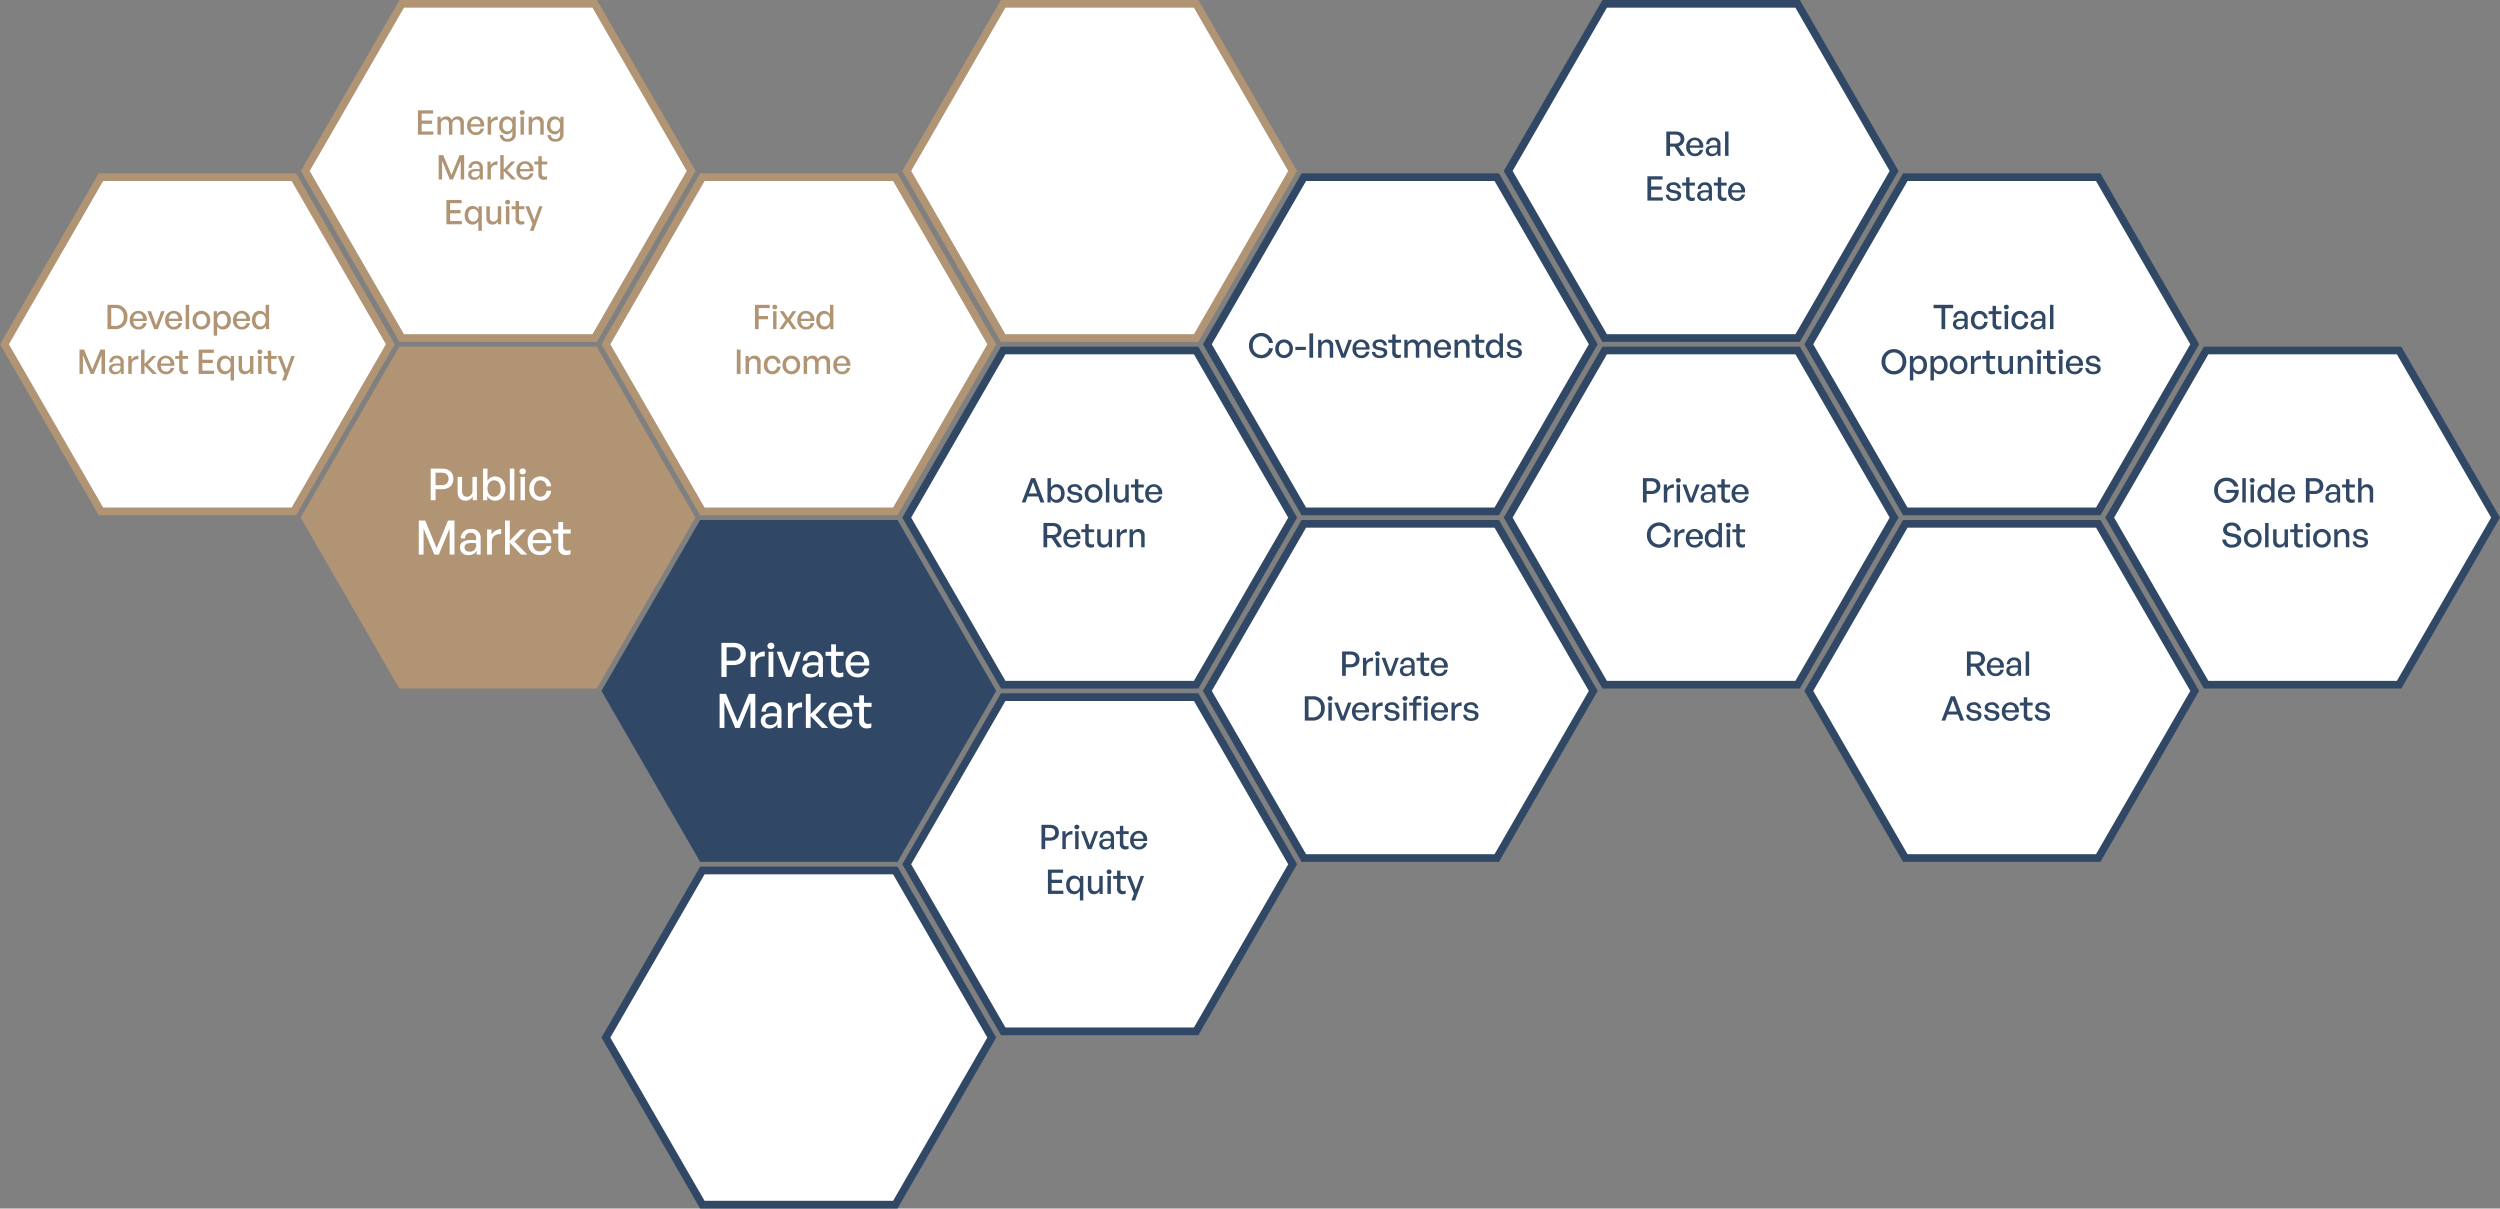
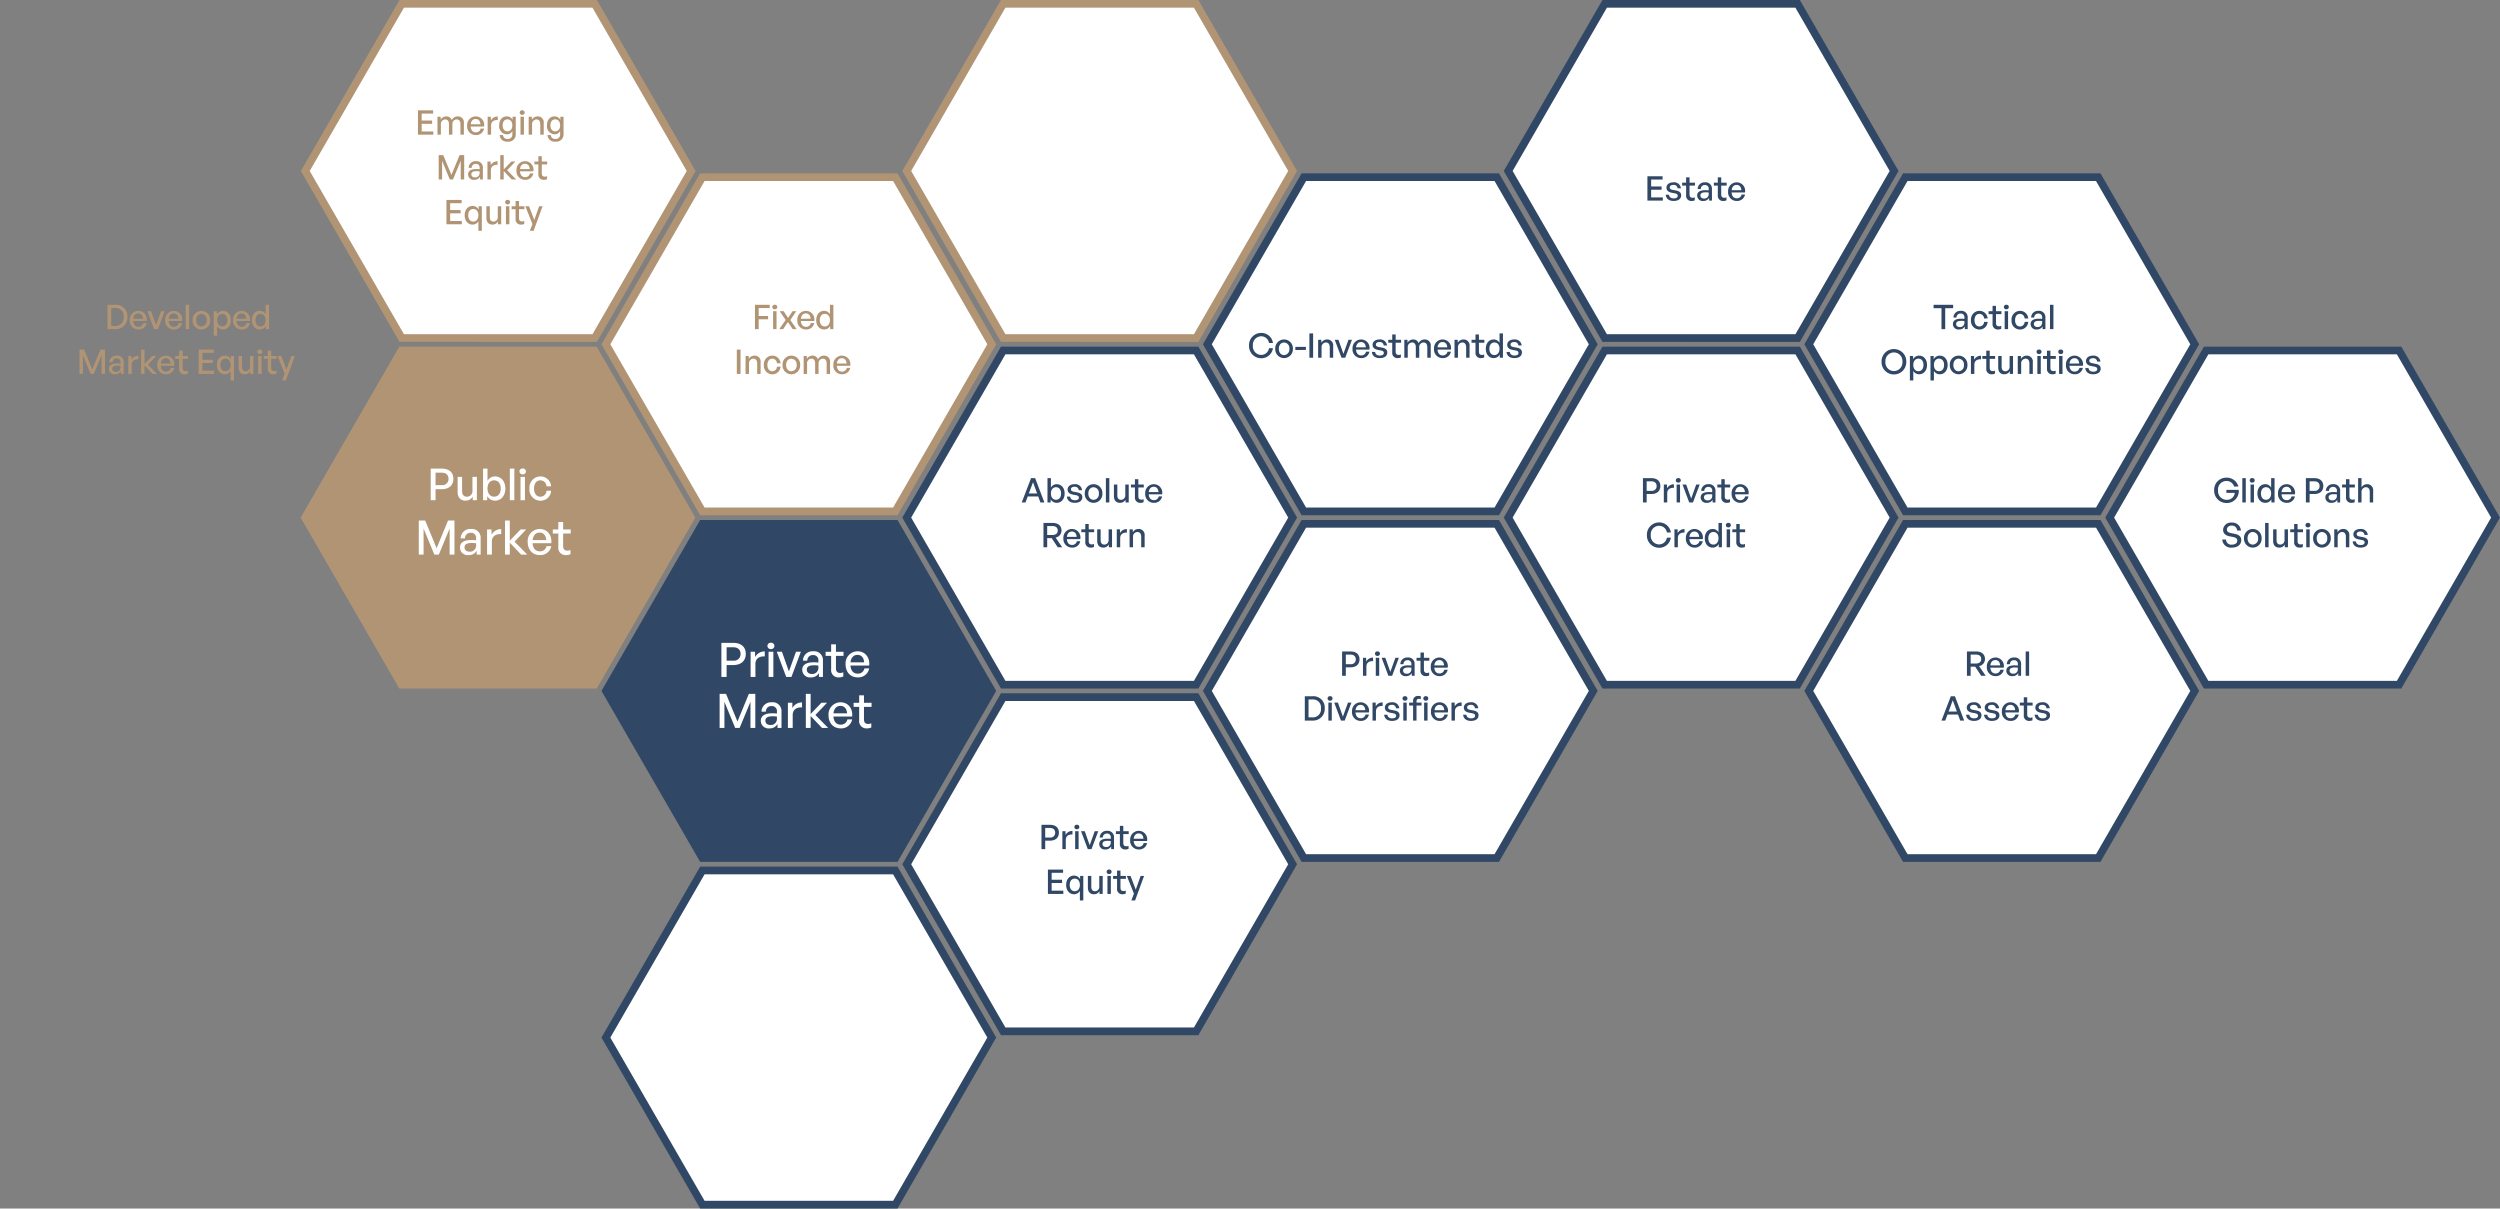
<svg xmlns="http://www.w3.org/2000/svg" width="737.621" height="356.571" viewBox="0 0 737.621 356.571">
  <rect x="0" y="0" width="737.621" height="356.571" fill="#808080" stroke="none" />
  <g id="susanka-grafy-private-01-23-23" transform="translate(-6.089 -10.035)" style="mix-blend-mode: multiply;isolation: isolate">
-     <path id="Path_13909" data-name="Path 13909" d="M35.862,165.516,7.4,116.208l28.462-49.3H92.794l28.462,49.3L92.794,165.516Z" transform="translate(0 -4.597)" fill="#fff" stroke="#b09474" stroke-miterlimit="10" stroke-width="2.27" />
    <path id="Path_13910" data-name="Path 13910" d="M132.532,221.246l-28.462-49.3,28.462-49.308h56.932l28.462,49.308-28.462,49.3Z" transform="translate(-7.973 -9.194)" fill="#b09474" stroke="#b09474" stroke-miterlimit="10" stroke-width="2.27" />
    <path id="Path_13911" data-name="Path 13911" d="M132.6,109.776l-28.462-49.3L132.6,11.17h56.932L218,60.478l-28.462,49.3Z" transform="translate(-7.979)" fill="#fff" stroke="#b09474" stroke-miterlimit="10" stroke-width="2.27" />
    <path id="Path_13912" data-name="Path 13912" d="M229.272,276.986,200.81,227.678l28.462-49.3H286.2l28.462,49.3L286.2,276.986Z" transform="translate(-15.952 -13.791)" fill="#304865" stroke="#304865" stroke-miterlimit="10" stroke-width="2.27" />
    <path id="Path_13913" data-name="Path 13913" d="M229.272,388.456,200.81,339.148l28.462-49.3H286.2l28.462,49.3L286.2,388.456Z" transform="translate(-15.952 -22.985)" fill="#fff" stroke="#304865" stroke-miterlimit="10" stroke-width="2.27" />
    <path id="Path_13914" data-name="Path 13914" d="M229.272,165.516,200.81,116.208l28.462-49.3H286.2l28.462,49.3L286.2,165.516Z" transform="translate(-15.952 -4.597)" fill="#fff" stroke="#b09474" stroke-miterlimit="10" stroke-width="2.27" />
    <path id="Path_13915" data-name="Path 13915" d="M326.012,221.246l-28.462-49.3,28.462-49.308h56.932l28.471,49.308-28.471,49.3Z" transform="translate(-23.931 -9.194)" fill="#fff" stroke="#304865" stroke-miterlimit="10" stroke-width="2.27" />
    <path id="Path_13916" data-name="Path 13916" d="M326.012,332.716l-28.462-49.3,28.462-49.308h56.932l28.471,49.308-28.471,49.3Z" transform="translate(-23.931 -18.387)" fill="#fff" stroke="#304865" stroke-miterlimit="10" stroke-width="2.27" />
    <path id="Path_13917" data-name="Path 13917" d="M326.012,109.776l-28.462-49.3L326.012,11.17h56.932l28.471,49.308-28.471,49.3Z" transform="translate(-23.931)" fill="#fff" stroke="#b09474" stroke-miterlimit="10" stroke-width="2.27" />
    <path id="Path_13918" data-name="Path 13918" d="M422.691,276.986,394.22,227.678l28.471-49.3h56.923l28.471,49.3-28.471,49.308Z" transform="translate(-31.904 -13.791)" fill="#fff" stroke="#304865" stroke-miterlimit="10" stroke-width="2.27" />
    <path id="Path_13919" data-name="Path 13919" d="M422.691,165.516,394.22,116.208l28.471-49.3h56.923l28.471,49.3-28.471,49.308Z" transform="translate(-31.904 -4.597)" fill="#fff" stroke="#304865" stroke-miterlimit="10" stroke-width="2.27" />
    <path id="Path_13920" data-name="Path 13920" d="M519.431,221.246l-28.471-49.3,28.471-49.308h56.932l28.462,49.308-28.462,49.3Z" transform="translate(-39.883 -9.194)" fill="#fff" stroke="#304865" stroke-miterlimit="10" stroke-width="2.27" />
    <path id="Path_13921" data-name="Path 13921" d="M519.431,109.776l-28.471-49.3L519.431,11.17h56.932l28.462,49.308-28.462,49.3Z" transform="translate(-39.883)" fill="#fff" stroke="#304865" stroke-miterlimit="10" stroke-width="2.27" />
    <path id="Path_13922" data-name="Path 13922" d="M616.1,276.986,587.63,227.678l28.471-49.3h56.932l28.461,49.3-28.461,49.308Z" transform="translate(-47.856 -13.791)" fill="#fff" stroke="#304865" stroke-miterlimit="10" stroke-width="2.27" />
    <path id="Path_13923" data-name="Path 13923" d="M616.1,165.516,587.63,116.208,616.1,66.91h56.932l28.461,49.3-28.461,49.308Z" transform="translate(-47.856 -4.597)" fill="#fff" stroke="#304865" stroke-miterlimit="10" stroke-width="2.27" />
    <path id="Path_13924" data-name="Path 13924" d="M712.842,221.246l-28.462-49.3,28.462-49.308h56.932l28.461,49.308-28.461,49.3Z" transform="translate(-55.835 -9.194)" fill="#fff" stroke="#304865" stroke-miterlimit="10" stroke-width="2.27" />
    <g id="Group" transform="translate(128.559 144.624)">
      <path id="Path_14275" data-name="Path 14275" d="M4.251-3.25C6.344-3.25,7.7-4.355,7.7-6.318S6.344-9.334,4.251-9.334H1.014V0h1.43V-3.25ZM4.238-8.125c1.261,0,2.028.663,2.028,1.82A1.789,1.789,0,0,1,4.238-4.459H2.444V-8.125Zm9.087,5.291a1.663,1.663,0,0,1-1.6,1.807c-.858,0-1.456-.494-1.456-1.69V-6.89H8.957v4.433C8.957-.689,9.919.13,11.31.13a2.349,2.349,0,0,0,2.106-1.222V0h1.222V-6.89H13.325Zm9.711-.611c0-2.093-1.209-3.575-3.055-3.575a2.477,2.477,0,0,0-2.21,1.313V-9.334H16.458V0H17.68V-1.235A2.585,2.585,0,0,0,19.981.13C21.84.13,23.036-1.378,23.036-3.445Zm-1.365,0c0,1.534-.819,2.4-1.95,2.4s-1.95-.91-1.95-2.431c0-1.547.858-2.392,1.95-2.392C20.852-5.863,21.671-5.005,21.671-3.445ZM25.688,0V-9.334H24.362V0Zm3.419-8.489a.876.876,0,0,0-.949-.871.887.887,0,0,0-.962.871.9.9,0,0,0,.962.871A.884.884,0,0,0,29.107-8.489ZM28.821,0V-6.89H27.508V0Zm4.537.143A3.1,3.1,0,0,0,36.543-2.8H35.178a1.806,1.806,0,0,1-1.807,1.768c-1.131,0-1.872-.949-1.872-2.418s.741-2.418,1.872-2.418a1.8,1.8,0,0,1,1.794,1.768h1.378A3.134,3.134,0,0,0,33.358-7.02a3.291,3.291,0,0,0-3.211,3.575A3.273,3.273,0,0,0,33.358.143Z" transform="translate(3.597 13)" fill="#fff" />
      <path id="Path_14274" data-name="Path 14274" d="M5.684,0H7l3.192-7.7V0H11.62V-10.052h-1.9L6.356-1.89,2.982-10.052H1.092V0H2.506V-7.686ZM18.172,0h1.176V-4.76a2.6,2.6,0,0,0-2.9-2.8,2.8,2.8,0,0,0-3,2.772h1.288A1.58,1.58,0,0,1,16.45-6.44,1.469,1.469,0,0,1,18-4.774v.546a10.682,10.682,0,0,0-1.386-.084c-2.212,0-3.374.756-3.374,2.212A2.262,2.262,0,0,0,15.792.14a2.567,2.567,0,0,0,2.38-1.288ZM14.588-2.142c0-.868.7-1.288,2.114-1.288a9.659,9.659,0,0,1,1.3.084v.6A1.779,1.779,0,0,1,16.072-.868C15.162-.868,14.588-1.372,14.588-2.142Zm8.064-1.652c0-1.638,1.162-2.338,2.758-2.254v-1.47a3.18,3.18,0,0,0-2.856,1.666V-7.42H21.238V0h1.414ZM27.944,0V-3.514L31.29,0h1.82L29.358-3.822l3.43-3.6H31.122L27.944-4.1v-5.95H26.53V0Zm8.862.14a3.262,3.262,0,0,0,3.388-2.646h-1.4a1.938,1.938,0,0,1-2.016,1.54c-1.246,0-2-.882-2.114-2.394h5.53c.252-2.408-1.218-4.2-3.43-4.2a3.571,3.571,0,0,0-3.542,3.808C33.222-1.414,34.664.14,36.806.14ZM36.736-6.5c1.148,0,1.89.826,1.96,2.2H34.678C34.832-5.684,35.6-6.5,36.736-6.5ZM45.85-1.372a2.069,2.069,0,0,1-.924.2c-.756,0-1.246-.364-1.246-1.386V-6.216h2.24v-1.2H43.68v-2.2H42.266v2.2H40.628v1.2h1.638V-2.24A2.131,2.131,0,0,0,44.59.14a2.876,2.876,0,0,0,1.26-.266Z" transform="translate(0 29.047)" fill="#fff" />
    </g>
    <g id="Group-2" data-name="Group" transform="translate(128.623 39.778)">
      <path id="Path_14273" data-name="Path 14273" d="M5.33-.96H1.88V-3.22H4.96v-.96H1.88V-6.22H5.26v-.96H.78V0H5.33ZM7.55,0V-3.04A1.321,1.321,0,0,1,8.8-4.51c.74,0,1.13.52,1.13,1.4V0h1.01V-3.04a1.326,1.326,0,0,1,1.25-1.47c.74,0,1.13.52,1.13,1.4V0h1.01V-3.43A1.735,1.735,0,0,0,12.54-5.4a1.969,1.969,0,0,0-1.79,1.1A1.6,1.6,0,0,0,9.14-5.4a1.87,1.87,0,0,0-1.66.98V-5.3H6.54V0ZM17.86.1a2.33,2.33,0,0,0,2.42-1.89h-1a1.384,1.384,0,0,1-1.44,1.1c-.89,0-1.43-.63-1.51-1.71h3.95a2.5,2.5,0,0,0-2.45-3A2.551,2.551,0,0,0,15.3-2.68,2.531,2.531,0,0,0,17.86.1Zm-.05-4.74c.82,0,1.35.59,1.4,1.57H16.34C16.45-4.06,17-4.64,17.81-4.64Zm4.55,1.93c0-1.17.83-1.67,1.97-1.61V-5.37a2.272,2.272,0,0,0-2.04,1.19V-5.3h-.94V0h1.01Zm4.89,4.75A2.12,2.12,0,0,0,29.64-.18V-5.3H28.7v.94A1.872,1.872,0,0,0,26.98-5.4c-1.33,0-2.23,1.06-2.23,2.64A2.376,2.376,0,0,0,27.01-.11a1.731,1.731,0,0,0,1.62-1.01v.96a1.249,1.249,0,0,1-1.39,1.4A1.191,1.191,0,0,1,25.88.1H24.9A2.074,2.074,0,0,0,27.25,2.04Zm-1.48-4.8c0-1.09.55-1.77,1.42-1.77s1.44.7,1.44,1.8c0,1.05-.58,1.74-1.44,1.74C26.31-.99,25.77-1.66,25.77-2.76Zm6.5-3.77a.674.674,0,0,0-.73-.67.683.683,0,0,0-.74.67.688.688,0,0,0,.74.67A.68.68,0,0,0,32.27-6.53ZM32.05,0V-5.3H31.04V0Zm2.41-2.99a1.358,1.358,0,0,1,1.27-1.52c.75,0,1.15.51,1.15,1.42V0h1.01V-3.43A1.744,1.744,0,0,0,36.08-5.4a1.958,1.958,0,0,0-1.69.98V-5.3h-.94V0h1.01Zm6.89,5.03A2.12,2.12,0,0,0,43.74-.18V-5.3H42.8v.94A1.872,1.872,0,0,0,41.08-5.4c-1.33,0-2.23,1.06-2.23,2.64A2.376,2.376,0,0,0,41.11-.11a1.731,1.731,0,0,0,1.62-1.01v.96a1.249,1.249,0,0,1-1.39,1.4A1.191,1.191,0,0,1,39.98.1H39A2.074,2.074,0,0,0,41.35,2.04Zm-1.48-4.8c0-1.09.55-1.77,1.42-1.77s1.44.7,1.44,1.8c0,1.05-.58,1.74-1.44,1.74C40.41-.99,39.87-1.66,39.87-2.76Z" transform="translate(0 10)" fill="#b09474" />
      <path id="Path_14272" data-name="Path 14272" d="M4.06,0H5L7.28-5.5V0H8.3V-7.18H6.94L4.54-1.35,2.13-7.18H.78V0H1.79V-5.49Zm8.92,0h.84V-3.4a1.861,1.861,0,0,0-2.07-2A2,2,0,0,0,9.61-3.42h.92A1.129,1.129,0,0,1,11.75-4.6a1.049,1.049,0,0,1,1.11,1.19v.39a7.63,7.63,0,0,0-.99-.06c-1.58,0-2.41.54-2.41,1.58A1.615,1.615,0,0,0,11.28.1a1.834,1.834,0,0,0,1.7-.92ZM10.42-1.53c0-.62.5-.92,1.51-.92a6.9,6.9,0,0,1,.93.06v.43A1.271,1.271,0,0,1,11.48-.62C10.83-.62,10.42-.98,10.42-1.53Zm5.76-1.18c0-1.17.83-1.67,1.97-1.61V-5.37a2.272,2.272,0,0,0-2.04,1.19V-5.3h-.94V0h1.01ZM19.96,0V-2.51L22.35,0h1.3L20.97-2.73,23.42-5.3H22.23L19.96-2.93V-7.18H18.95V0Zm6.33.1a2.33,2.33,0,0,0,2.42-1.89h-1a1.384,1.384,0,0,1-1.44,1.1c-.89,0-1.43-.63-1.51-1.71h3.95a2.5,2.5,0,0,0-2.45-3,2.551,2.551,0,0,0-2.53,2.72A2.531,2.531,0,0,0,26.29.1Zm-.05-4.74c.82,0,1.35.59,1.4,1.57H24.77C24.88-4.06,25.43-4.64,26.24-4.64ZM32.75-.98a1.478,1.478,0,0,1-.66.14c-.54,0-.89-.26-.89-.99V-4.44h1.6V-5.3H31.2V-6.87H30.19V-5.3H29.02v.86h1.17V-1.6A1.522,1.522,0,0,0,31.85.1a2.054,2.054,0,0,0,.9-.19Z" transform="translate(6.12 23.212)" fill="#b09474" />
      <path id="Path_14271" data-name="Path 14271" d="M5.33-.96H1.88V-3.22H4.96v-.96H1.88V-6.22H5.26v-.96H.78V0H5.33Zm.83-1.69C6.16-1.05,7.08.1,8.51.1a1.938,1.938,0,0,0,1.7-1V1.93h1.01V-5.3h-.94v.98A1.958,1.958,0,0,0,8.51-5.4C7.08-5.4,6.16-4.25,6.16-2.65Zm1.05,0c0-1.19.62-1.86,1.5-1.86.85,0,1.5.67,1.5,1.86,0,1.17-.64,1.85-1.5,1.85C7.83-.8,7.21-1.46,7.21-2.65Zm8.72.47A1.279,1.279,0,0,1,14.7-.79c-.66,0-1.12-.38-1.12-1.3V-5.3H12.57v3.41c0,1.36.74,1.99,1.81,1.99A1.807,1.807,0,0,0,16-.84V0h.94V-5.3H15.93Zm3.64-4.35a.674.674,0,0,0-.73-.67.683.683,0,0,0-.74.67.688.688,0,0,0,.74.67A.68.68,0,0,0,19.57-6.53ZM19.35,0V-5.3H18.34V0Zm4.39-.98a1.478,1.478,0,0,1-.66.14c-.54,0-.89-.26-.89-.99V-4.44h1.6V-5.3h-1.6V-6.87H21.18V-5.3H20.01v.86h1.17V-1.6A1.522,1.522,0,0,0,22.84.1a2.054,2.054,0,0,0,.9-.19ZM29.15-5.3H28.13L26.7-1.26,25.16-5.3H24.07L26.16-.07l-.76,2h1.1Z" transform="translate(8.404 36.425)" fill="#b09474" />
    </g>
    <g id="Group-3" data-name="Group" transform="translate(222.706 97.151)">
      <path id="Path_14270" data-name="Path 14270" d="M1.88,0V-2.92H4.66v-.96H1.88V-6.22H5.14v-.96H.78V0ZM7.37-6.53a.674.674,0,0,0-.73-.67.683.683,0,0,0-.74.67.688.688,0,0,0,.74.67A.68.68,0,0,0,7.37-6.53ZM7.15,0V-5.3H6.14V0ZM9.1,0l1.4-2.11L11.92,0h1.16L11.22-2.68,12.96-5.3H11.87l-1.31,2-1.31-2H8.08L9.84-2.71,7.96,0Zm6.75.1a2.33,2.33,0,0,0,2.42-1.89h-1a1.384,1.384,0,0,1-1.44,1.1c-.89,0-1.43-.63-1.51-1.71h3.95a2.5,2.5,0,0,0-2.45-3,2.551,2.551,0,0,0-2.53,2.72A2.531,2.531,0,0,0,15.85.1ZM15.8-4.64c.82,0,1.35.59,1.4,1.57H14.33C14.44-4.06,14.99-4.64,15.8-4.64Zm3.06,1.99c0,1.59.92,2.75,2.35,2.75A1.989,1.989,0,0,0,22.98-.95V0h.94V-7.18H22.91v2.79a1.916,1.916,0,0,0-1.7-1.01C19.78-5.4,18.86-4.26,18.86-2.65Zm1.05,0c0-1.2.62-1.86,1.5-1.86.84,0,1.5.65,1.5,1.84,0,1.17-.64,1.87-1.5,1.87C20.53-.8,19.91-1.47,19.91-2.65Z" transform="translate(5.349 10)" fill="#b09474" />
      <path id="Path_14269" data-name="Path 14269" d="M1.88,0V-7.18H.78V0ZM4.37-2.99A1.358,1.358,0,0,1,5.64-4.51c.75,0,1.15.51,1.15,1.42V0H7.8V-3.43A1.744,1.744,0,0,0,5.99-5.4a1.958,1.958,0,0,0-1.69.98V-5.3H3.36V0H4.37ZM11.23.11a2.386,2.386,0,0,0,2.45-2.26H12.63A1.389,1.389,0,0,1,11.24-.79c-.87,0-1.44-.73-1.44-1.86s.57-1.86,1.44-1.86a1.388,1.388,0,0,1,1.38,1.36h1.06A2.411,2.411,0,0,0,11.23-5.4,2.532,2.532,0,0,0,8.76-2.65,2.518,2.518,0,0,0,11.23.11ZM16.87.1a2.607,2.607,0,0,0,2.6-2.75,2.607,2.607,0,0,0-2.6-2.75,2.607,2.607,0,0,0-2.6,2.75A2.607,2.607,0,0,0,16.87.1Zm0-.89c-.87,0-1.55-.7-1.55-1.86S16-4.5,16.87-4.5a1.637,1.637,0,0,1,1.56,1.85A1.646,1.646,0,0,1,16.87-.79ZM21.51,0V-3.04a1.321,1.321,0,0,1,1.25-1.47c.74,0,1.13.52,1.13,1.4V0H24.9V-3.04a1.326,1.326,0,0,1,1.25-1.47c.74,0,1.13.52,1.13,1.4V0h1.01V-3.43A1.735,1.735,0,0,0,26.5-5.4a1.969,1.969,0,0,0-1.79,1.1A1.6,1.6,0,0,0,23.1-5.4a1.87,1.87,0,0,0-1.66.98V-5.3H20.5V0ZM31.82.1a2.33,2.33,0,0,0,2.42-1.89h-1A1.384,1.384,0,0,1,31.8-.69c-.89,0-1.43-.63-1.51-1.71h3.95a2.5,2.5,0,0,0-2.45-3,2.551,2.551,0,0,0-2.53,2.72A2.531,2.531,0,0,0,31.82.1Zm-.05-4.74c.82,0,1.35.59,1.4,1.57H30.3C30.41-4.06,30.96-4.64,31.77-4.64Z" transform="translate(0 23.212)" fill="#b09474" />
    </g>
    <g id="Group-4" data-name="Group" transform="translate(28.769 97.151)">
      <path id="Path_14268" data-name="Path 14268" d="M3.05,0A3.429,3.429,0,0,0,6.66-3.62,3.342,3.342,0,0,0,3.05-7.18H.78V0ZM1.88-6.23H3A2.341,2.341,0,0,1,5.54-3.62,2.378,2.378,0,0,1,3-.95H1.88ZM9.91.1a2.33,2.33,0,0,0,2.42-1.89h-1A1.384,1.384,0,0,1,9.89-.69C9-.69,8.46-1.32,8.38-2.4h3.95a2.5,2.5,0,0,0-2.45-3A2.551,2.551,0,0,0,7.35-2.68,2.531,2.531,0,0,0,9.91.1ZM9.86-4.64c.82,0,1.35.59,1.4,1.57H8.39C8.5-4.06,9.05-4.64,9.86-4.64Zm7.77-.66H16.6L15.11-1.16,13.64-5.3H12.55L14.54,0h1.1ZM20.36.1a2.33,2.33,0,0,0,2.42-1.89h-1a1.384,1.384,0,0,1-1.44,1.1c-.89,0-1.43-.63-1.51-1.71h3.95a2.5,2.5,0,0,0-2.45-3A2.551,2.551,0,0,0,17.8-2.68,2.531,2.531,0,0,0,20.36.1Zm-.05-4.74c.82,0,1.35.59,1.4,1.57H18.84C18.95-4.06,19.5-4.64,20.31-4.64ZM24.87,0V-7.18H23.85V0Zm3.62.1a2.607,2.607,0,0,0,2.6-2.75,2.607,2.607,0,0,0-2.6-2.75,2.607,2.607,0,0,0-2.6,2.75A2.607,2.607,0,0,0,28.49.1Zm0-.89c-.87,0-1.55-.7-1.55-1.86s.68-1.85,1.55-1.85a1.637,1.637,0,0,1,1.56,1.85A1.646,1.646,0,0,1,28.49-.79Zm8.69-1.86c0-1.6-.93-2.75-2.34-2.75a2,2,0,0,0-1.78,1.07V-5.3h-.94V1.93h1.01V-.9a1.942,1.942,0,0,0,1.71,1C36.26.1,37.18-1.05,37.18-2.65Zm-1.05,0c0,1.19-.63,1.85-1.5,1.85-.85,0-1.5-.68-1.5-1.85,0-1.19.66-1.86,1.5-1.86C35.5-4.51,36.13-3.84,36.13-2.65ZM40.38.1A2.33,2.33,0,0,0,42.8-1.79h-1a1.384,1.384,0,0,1-1.44,1.1c-.89,0-1.43-.63-1.51-1.71H42.8a2.5,2.5,0,0,0-2.45-3,2.551,2.551,0,0,0-2.53,2.72A2.531,2.531,0,0,0,40.38.1Zm-.05-4.74c.82,0,1.35.59,1.4,1.57H38.86C38.97-4.06,39.52-4.64,40.33-4.64Zm3.06,1.99c0,1.59.92,2.75,2.35,2.75A1.989,1.989,0,0,0,47.51-.95V0h.94V-7.18H47.44v2.79a1.916,1.916,0,0,0-1.7-1.01C44.31-5.4,43.39-4.26,43.39-2.65Zm1.05,0c0-1.2.62-1.86,1.5-1.86.84,0,1.5.65,1.5,1.84,0,1.17-.64,1.87-1.5,1.87C45.06-.8,44.44-1.47,44.44-2.65Z" transform="translate(8.258 10)" fill="#b09474" />
      <path id="Path_14267" data-name="Path 14267" d="M4.06,0H5L7.28-5.5V0H8.3V-7.18H6.94L4.54-1.35,2.13-7.18H.78V0H1.79V-5.49Zm8.92,0h.84V-3.4a1.861,1.861,0,0,0-2.07-2A2,2,0,0,0,9.61-3.42h.92A1.129,1.129,0,0,1,11.75-4.6a1.049,1.049,0,0,1,1.11,1.19v.39a7.63,7.63,0,0,0-.99-.06c-1.58,0-2.41.54-2.41,1.58A1.615,1.615,0,0,0,11.28.1a1.834,1.834,0,0,0,1.7-.92ZM10.42-1.53c0-.62.5-.92,1.51-.92a6.9,6.9,0,0,1,.93.06v.43A1.271,1.271,0,0,1,11.48-.62C10.83-.62,10.42-.98,10.42-1.53Zm5.76-1.18c0-1.17.83-1.67,1.97-1.61V-5.37a2.272,2.272,0,0,0-2.04,1.19V-5.3h-.94V0h1.01ZM19.96,0V-2.51L22.35,0h1.3L20.97-2.73,23.42-5.3H22.23L19.96-2.93V-7.18H18.95V0Zm6.33.1a2.33,2.33,0,0,0,2.42-1.89h-1a1.384,1.384,0,0,1-1.44,1.1c-.89,0-1.43-.63-1.51-1.71h3.95a2.5,2.5,0,0,0-2.45-3,2.551,2.551,0,0,0-2.53,2.72A2.531,2.531,0,0,0,26.29.1Zm-.05-4.74c.82,0,1.35.59,1.4,1.57H24.77C24.88-4.06,25.43-4.64,26.24-4.64ZM32.75-.98a1.478,1.478,0,0,1-.66.14c-.54,0-.89-.26-.89-.99V-4.44h1.6V-5.3H31.2V-6.87H30.19V-5.3H29.02v.86h1.17V-1.6A1.522,1.522,0,0,0,31.85.1a2.054,2.054,0,0,0,.9-.19Zm7.73.02H37.03V-3.22h3.08v-.96H37.03V-6.22h3.38v-.96H35.93V0h4.55Zm.83-1.69c0,1.6.92,2.75,2.35,2.75a1.938,1.938,0,0,0,1.7-1V1.93h1.01V-5.3h-.94v.98A1.958,1.958,0,0,0,43.66-5.4C42.23-5.4,41.31-4.25,41.31-2.65Zm1.05,0c0-1.19.62-1.86,1.5-1.86.85,0,1.5.67,1.5,1.86,0,1.17-.64,1.85-1.5,1.85C42.98-.8,42.36-1.46,42.36-2.65Zm8.72.47A1.279,1.279,0,0,1,49.85-.79c-.66,0-1.12-.38-1.12-1.3V-5.3H47.72v3.41c0,1.36.74,1.99,1.81,1.99a1.807,1.807,0,0,0,1.62-.94V0h.94V-5.3H51.08Zm3.64-4.35a.674.674,0,0,0-.73-.67.683.683,0,0,0-.74.67.688.688,0,0,0,.74.67A.68.68,0,0,0,54.72-6.53ZM54.5,0V-5.3H53.49V0Zm4.39-.98a1.478,1.478,0,0,1-.66.14c-.54,0-.89-.26-.89-.99V-4.44h1.6V-5.3h-1.6V-6.87H56.33V-5.3H55.16v.86h1.17V-1.6A1.522,1.522,0,0,0,57.99.1a2.054,2.054,0,0,0,.9-.19ZM64.3-5.3H63.28L61.85-1.26,60.31-5.3H59.22L61.31-.07l-.76,2h1.1Z" transform="translate(0 23.212)" fill="#b09474" />
    </g>
    <g id="Group-5" data-name="Group" transform="translate(217.32 195.757)">
      <path id="Path_14266" data-name="Path 14266" d="M4.578-3.5c2.254,0,3.71-1.19,3.71-3.3s-1.456-3.248-3.71-3.248H1.092V0h1.54V-3.5ZM4.564-8.75c1.358,0,2.184.714,2.184,1.96A1.926,1.926,0,0,1,4.564-4.8H2.632V-8.75ZM11.13-3.794c0-1.638,1.162-2.338,2.758-2.254v-1.47a3.18,3.18,0,0,0-2.856,1.666V-7.42H9.716V0H11.13Zm5.6-5.348a.943.943,0,0,0-1.022-.938.956.956,0,0,0-1.036.938.964.964,0,0,0,1.036.938A.951.951,0,0,0,16.73-9.142ZM16.422,0V-7.42H15.008V0Zm8.12-7.42H23.1l-2.086,5.8-2.058-5.8H17.43L20.216,0h1.54ZM29.876,0h1.176V-4.76a2.6,2.6,0,0,0-2.9-2.8,2.8,2.8,0,0,0-3,2.772h1.288A1.58,1.58,0,0,1,28.154-6.44a1.469,1.469,0,0,1,1.554,1.666v.546a10.682,10.682,0,0,0-1.386-.084c-2.212,0-3.374.756-3.374,2.212A2.262,2.262,0,0,0,27.5.14a2.567,2.567,0,0,0,2.38-1.288ZM26.292-2.142c0-.868.7-1.288,2.114-1.288a9.659,9.659,0,0,1,1.3.084v.6A1.779,1.779,0,0,1,27.776-.868C26.866-.868,26.292-1.372,26.292-2.142Zm10.766.77a2.069,2.069,0,0,1-.924.2c-.756,0-1.246-.364-1.246-1.386V-6.216h2.24v-1.2h-2.24v-2.2H33.474v2.2H31.836v1.2h1.638V-2.24A2.131,2.131,0,0,0,35.8.14a2.875,2.875,0,0,0,1.26-.266ZM41.314.14A3.262,3.262,0,0,0,44.7-2.506H43.3a1.938,1.938,0,0,1-2.016,1.54c-1.246,0-2-.882-2.114-2.394H44.7c.252-2.408-1.218-4.2-3.43-4.2A3.571,3.571,0,0,0,37.73-3.752C37.73-1.414,39.172.14,41.314.14ZM41.244-6.5c1.148,0,1.89.826,1.96,2.2H39.186C39.34-5.684,40.11-6.5,41.244-6.5Z" transform="translate(0.523 14)" fill="#fff" />
      <path id="Path_14265" data-name="Path 14265" d="M5.684,0H7l3.192-7.7V0H11.62V-10.052h-1.9L6.356-1.89,2.982-10.052H1.092V0H2.506V-7.686ZM18.172,0h1.176V-4.76a2.6,2.6,0,0,0-2.9-2.8,2.8,2.8,0,0,0-3,2.772h1.288A1.58,1.58,0,0,1,16.45-6.44,1.469,1.469,0,0,1,18-4.774v.546a10.682,10.682,0,0,0-1.386-.084c-2.212,0-3.374.756-3.374,2.212A2.262,2.262,0,0,0,15.792.14a2.567,2.567,0,0,0,2.38-1.288ZM14.588-2.142c0-.868.7-1.288,2.114-1.288a9.659,9.659,0,0,1,1.3.084v.6A1.779,1.779,0,0,1,16.072-.868C15.162-.868,14.588-1.372,14.588-2.142Zm8.064-1.652c0-1.638,1.162-2.338,2.758-2.254v-1.47a3.18,3.18,0,0,0-2.856,1.666V-7.42H21.238V0h1.414ZM27.944,0V-3.514L31.29,0h1.82L29.358-3.822l3.43-3.6H31.122L27.944-4.1v-5.95H26.53V0Zm8.862.14a3.262,3.262,0,0,0,3.388-2.646h-1.4a1.938,1.938,0,0,1-2.016,1.54c-1.246,0-2-.882-2.114-2.394h5.53c.252-2.408-1.218-4.2-3.43-4.2a3.571,3.571,0,0,0-3.542,3.808C33.222-1.414,34.664.14,36.806.14ZM36.736-6.5c1.148,0,1.89.826,1.96,2.2H34.678C34.832-5.684,35.6-6.5,36.736-6.5ZM45.85-1.372a2.069,2.069,0,0,1-.924.2c-.756,0-1.246-.364-1.246-1.386V-6.216h2.24v-1.2H43.68v-2.2H42.266v2.2H40.628v1.2h1.638V-2.24A2.131,2.131,0,0,0,44.59.14a2.876,2.876,0,0,0,1.26-.266Z" transform="translate(0 29.047)" fill="#fff" />
    </g>
    <g id="Group-6" data-name="Group" transform="translate(312.596 250.57)">
      <path id="Path_14264" data-name="Path 14264" d="M3.27-2.5c1.61,0,2.65-.85,2.65-2.36S4.88-7.18,3.27-7.18H.78V0h1.1V-2.5ZM3.26-6.25c.97,0,1.56.51,1.56,1.4A1.376,1.376,0,0,1,3.26-3.43H1.88V-6.25ZM7.95-2.71c0-1.17.83-1.67,1.97-1.61V-5.37A2.272,2.272,0,0,0,7.88-4.18V-5.3H6.94V0H7.95Zm4-3.82a.674.674,0,0,0-.73-.67.683.683,0,0,0-.74.67.688.688,0,0,0,.74.67A.68.68,0,0,0,11.95-6.53ZM11.73,0V-5.3H10.72V0Zm5.8-5.3H16.5L15.01-1.16,13.54-5.3H12.45L14.44,0h1.1ZM21.34,0h.84V-3.4a1.861,1.861,0,0,0-2.07-2,2,2,0,0,0-2.14,1.98h.92A1.129,1.129,0,0,1,20.11-4.6a1.049,1.049,0,0,1,1.11,1.19v.39a7.63,7.63,0,0,0-.99-.06c-1.58,0-2.41.54-2.41,1.58A1.615,1.615,0,0,0,19.64.1a1.834,1.834,0,0,0,1.7-.92ZM18.78-1.53c0-.62.5-.92,1.51-.92a6.9,6.9,0,0,1,.93.06v.43A1.271,1.271,0,0,1,19.84-.62C19.19-.62,18.78-.98,18.78-1.53Zm7.69.55a1.478,1.478,0,0,1-.66.14c-.54,0-.89-.26-.89-.99V-4.44h1.6V-5.3h-1.6V-6.87H23.91V-5.3H22.74v.86h1.17V-1.6A1.522,1.522,0,0,0,25.57.1a2.054,2.054,0,0,0,.9-.19ZM29.51.1a2.33,2.33,0,0,0,2.42-1.89h-1a1.384,1.384,0,0,1-1.44,1.1c-.89,0-1.43-.63-1.51-1.71h3.95a2.5,2.5,0,0,0-2.45-3,2.551,2.551,0,0,0-2.53,2.72A2.531,2.531,0,0,0,29.51.1Zm-.05-4.74c.82,0,1.35.59,1.4,1.57H27.99C28.1-4.06,28.65-4.64,29.46-4.64Z" transform="translate(0 10)" fill="#304865" />
      <path id="Path_14263" data-name="Path 14263" d="M5.33-.96H1.88V-3.22H4.96v-.96H1.88V-6.22H5.26v-.96H.78V0H5.33Zm.83-1.69C6.16-1.05,7.08.1,8.51.1a1.938,1.938,0,0,0,1.7-1V1.93h1.01V-5.3h-.94v.98A1.958,1.958,0,0,0,8.51-5.4C7.08-5.4,6.16-4.25,6.16-2.65Zm1.05,0c0-1.19.62-1.86,1.5-1.86.85,0,1.5.67,1.5,1.86,0,1.17-.64,1.85-1.5,1.85C7.83-.8,7.21-1.46,7.21-2.65Zm8.72.47A1.279,1.279,0,0,1,14.7-.79c-.66,0-1.12-.38-1.12-1.3V-5.3H12.57v3.41c0,1.36.74,1.99,1.81,1.99A1.807,1.807,0,0,0,16-.84V0h.94V-5.3H15.93Zm3.64-4.35a.674.674,0,0,0-.73-.67.683.683,0,0,0-.74.67.688.688,0,0,0,.74.67A.68.68,0,0,0,19.57-6.53ZM19.35,0V-5.3H18.34V0Zm4.39-.98a1.478,1.478,0,0,1-.66.14c-.54,0-.89-.26-.89-.99V-4.44h1.6V-5.3h-1.6V-6.87H21.18V-5.3H20.01v.86h1.17V-1.6A1.522,1.522,0,0,0,22.84.1a2.054,2.054,0,0,0,.9-.19ZM29.15-5.3H28.13L26.7-1.26,25.16-5.3H24.07L26.16-.07l-.76,2h1.1Z" transform="translate(1.899 23.212)" fill="#304865" />
    </g>
    <g id="Group-7" data-name="Group" transform="translate(390.291 199.427)">
      <path id="Path_14262" data-name="Path 14262" d="M3.27-2.5c1.61,0,2.65-.85,2.65-2.36S4.88-7.18,3.27-7.18H.78V0h1.1V-2.5ZM3.26-6.25c.97,0,1.56.51,1.56,1.4A1.376,1.376,0,0,1,3.26-3.43H1.88V-6.25ZM7.95-2.71c0-1.17.83-1.67,1.97-1.61V-5.37A2.272,2.272,0,0,0,7.88-4.18V-5.3H6.94V0H7.95Zm4-3.82a.674.674,0,0,0-.73-.67.683.683,0,0,0-.74.67.688.688,0,0,0,.74.67A.68.68,0,0,0,11.95-6.53ZM11.73,0V-5.3H10.72V0Zm5.8-5.3H16.5L15.01-1.16,13.54-5.3H12.45L14.44,0h1.1ZM21.34,0h.84V-3.4a1.861,1.861,0,0,0-2.07-2,2,2,0,0,0-2.14,1.98h.92A1.129,1.129,0,0,1,20.11-4.6a1.049,1.049,0,0,1,1.11,1.19v.39a7.63,7.63,0,0,0-.99-.06c-1.58,0-2.41.54-2.41,1.58A1.615,1.615,0,0,0,19.64.1a1.834,1.834,0,0,0,1.7-.92ZM18.78-1.53c0-.62.5-.92,1.51-.92a6.9,6.9,0,0,1,.93.06v.43A1.271,1.271,0,0,1,19.84-.62C19.19-.62,18.78-.98,18.78-1.53Zm7.69.55a1.478,1.478,0,0,1-.66.14c-.54,0-.89-.26-.89-.99V-4.44h1.6V-5.3h-1.6V-6.87H23.91V-5.3H22.74v.86h1.17V-1.6A1.522,1.522,0,0,0,25.57.1a2.054,2.054,0,0,0,.9-.19ZM29.51.1a2.33,2.33,0,0,0,2.42-1.89h-1a1.384,1.384,0,0,1-1.44,1.1c-.89,0-1.43-.63-1.51-1.71h3.95a2.5,2.5,0,0,0-2.45-3,2.551,2.551,0,0,0-2.53,2.72A2.531,2.531,0,0,0,29.51.1Zm-.05-4.74c.82,0,1.35.59,1.4,1.57H27.99C28.1-4.06,28.65-4.64,29.46-4.64Z" transform="translate(11.001 10)" fill="#304865" />
      <path id="Path_14261" data-name="Path 14261" d="M3.05,0A3.429,3.429,0,0,0,6.66-3.62,3.342,3.342,0,0,0,3.05-7.18H.78V0ZM1.88-6.23H3A2.341,2.341,0,0,1,5.54-3.62,2.378,2.378,0,0,1,3-.95H1.88Zm7.08-.3a.674.674,0,0,0-.73-.67.683.683,0,0,0-.74.67.688.688,0,0,0,.74.67A.68.68,0,0,0,8.96-6.53ZM8.74,0V-5.3H7.73V0Zm5.8-5.3H13.51L12.02-1.16,10.55-5.3H9.46L11.45,0h1.1ZM17.27.1a2.33,2.33,0,0,0,2.42-1.89h-1a1.384,1.384,0,0,1-1.44,1.1c-.89,0-1.43-.63-1.51-1.71h3.95a2.5,2.5,0,0,0-2.45-3,2.551,2.551,0,0,0-2.53,2.72A2.531,2.531,0,0,0,17.27.1Zm-.05-4.74c.82,0,1.35.59,1.4,1.57H15.75C15.86-4.06,16.41-4.64,17.22-4.64Zm4.55,1.93c0-1.17.83-1.67,1.97-1.61V-5.37A2.272,2.272,0,0,0,21.7-4.18V-5.3h-.94V0h1.01Zm6.97,1.13c0-.76-.5-1.22-1.55-1.41l-.9-.17c-.64-.12-.91-.32-.91-.75,0-.46.43-.73,1.07-.73a1.109,1.109,0,0,1,1.24,1.01h.97A1.985,1.985,0,0,0,26.44-5.4c-1.23,0-2.04.65-2.04,1.58,0,.8.55,1.3,1.53,1.49l.86.16c.66.13.93.32.93.76,0,.5-.47.75-1.18.75-.81,0-1.34-.41-1.38-1.07h-.97C24.29-.59,25.12.1,26.52.1S28.74-.54,28.74-1.58Zm2.33-4.95a.674.674,0,0,0-.73-.67.683.683,0,0,0-.74.67.688.688,0,0,0,.74.67A.68.68,0,0,0,31.07-6.53ZM30.85,0V-5.3H29.84V0Zm2.89,0V-4.44h1.48V-5.3H33.74v-.38c0-.51.28-.73.76-.73a1.3,1.3,0,0,1,.52.09v-.82a1.962,1.962,0,0,0-.74-.13,1.411,1.411,0,0,0-1.55,1.58v.39H31.56v.86h1.17V0Zm3.47-6.53a.674.674,0,0,0-.73-.67.674.674,0,0,0-.73.67.68.68,0,0,0,.73.67A.68.68,0,0,0,37.21-6.53ZM36.99,0V-5.3H35.98V0Zm3.58.1a2.33,2.33,0,0,0,2.42-1.89h-1a1.384,1.384,0,0,1-1.44,1.1c-.89,0-1.43-.63-1.51-1.71h3.95a2.5,2.5,0,0,0-2.45-3,2.551,2.551,0,0,0-2.53,2.72A2.531,2.531,0,0,0,40.57.1Zm-.05-4.74c.82,0,1.35.59,1.4,1.57H39.05C39.16-4.06,39.71-4.64,40.52-4.64Zm4.55,1.93c0-1.17.83-1.67,1.97-1.61V-5.37A2.272,2.272,0,0,0,45-4.18V-5.3h-.94V0h1.01Zm6.97,1.13c0-.76-.5-1.22-1.55-1.41l-.9-.17c-.64-.12-.91-.32-.91-.75,0-.46.43-.73,1.07-.73a1.109,1.109,0,0,1,1.24,1.01h.97A1.985,1.985,0,0,0,49.74-5.4c-1.23,0-2.04.65-2.04,1.58,0,.8.55,1.3,1.53,1.49l.86.16c.66.13.93.32.93.76,0,.5-.47.75-1.18.75-.81,0-1.34-.41-1.38-1.07h-.97C47.59-.59,48.42.1,49.82.1S52.04-.54,52.04-1.58Z" transform="translate(0 23.212)" fill="#304865" />
    </g>
    <g id="Group-8" data-name="Group" transform="translate(490.054 148.294)">
      <path id="Path_14260" data-name="Path 14260" d="M3.27-2.5c1.61,0,2.65-.85,2.65-2.36S4.88-7.18,3.27-7.18H.78V0h1.1V-2.5ZM3.26-6.25c.97,0,1.56.51,1.56,1.4A1.376,1.376,0,0,1,3.26-3.43H1.88V-6.25ZM7.95-2.71c0-1.17.83-1.67,1.97-1.61V-5.37A2.272,2.272,0,0,0,7.88-4.18V-5.3H6.94V0H7.95Zm4-3.82a.674.674,0,0,0-.73-.67.683.683,0,0,0-.74.67.688.688,0,0,0,.74.67A.68.68,0,0,0,11.95-6.53ZM11.73,0V-5.3H10.72V0Zm5.8-5.3H16.5L15.01-1.16,13.54-5.3H12.45L14.44,0h1.1ZM21.34,0h.84V-3.4a1.861,1.861,0,0,0-2.07-2,2,2,0,0,0-2.14,1.98h.92A1.129,1.129,0,0,1,20.11-4.6a1.049,1.049,0,0,1,1.11,1.19v.39a7.63,7.63,0,0,0-.99-.06c-1.58,0-2.41.54-2.41,1.58A1.615,1.615,0,0,0,19.64.1a1.834,1.834,0,0,0,1.7-.92ZM18.78-1.53c0-.62.5-.92,1.51-.92a6.9,6.9,0,0,1,.93.06v.43A1.271,1.271,0,0,1,19.84-.62C19.19-.62,18.78-.98,18.78-1.53Zm7.69.55a1.478,1.478,0,0,1-.66.14c-.54,0-.89-.26-.89-.99V-4.44h1.6V-5.3h-1.6V-6.87H23.91V-5.3H22.74v.86h1.17V-1.6A1.522,1.522,0,0,0,25.57.1a2.054,2.054,0,0,0,.9-.19ZM29.51.1a2.33,2.33,0,0,0,2.42-1.89h-1a1.384,1.384,0,0,1-1.44,1.1c-.89,0-1.43-.63-1.51-1.71h3.95a2.5,2.5,0,0,0-2.45-3,2.551,2.551,0,0,0-2.53,2.72A2.531,2.531,0,0,0,29.51.1Zm-.05-4.74c.82,0,1.35.59,1.4,1.57H27.99C28.1-4.06,28.65-4.64,29.46-4.64Z" transform="translate(0 10)" fill="#304865" />
      <path id="Path_14259" data-name="Path 14259" d="M3.91.15A3.451,3.451,0,0,0,7.42-2.83H6.25A2.338,2.338,0,0,1,3.92-.84,2.5,2.5,0,0,1,1.5-3.6,2.5,2.5,0,0,1,3.92-6.34,2.329,2.329,0,0,1,6.25-4.36H7.42A3.451,3.451,0,0,0,3.91-7.33,3.588,3.588,0,0,0,.36-3.6,3.6,3.6,0,0,0,3.91.15ZM9.49-2.71c0-1.17.83-1.67,1.97-1.61V-5.37A2.272,2.272,0,0,0,9.42-4.18V-5.3H8.48V0H9.49ZM14.42.1a2.33,2.33,0,0,0,2.42-1.89h-1A1.384,1.384,0,0,1,14.4-.69c-.89,0-1.43-.63-1.51-1.71h3.95a2.5,2.5,0,0,0-2.45-3,2.551,2.551,0,0,0-2.53,2.72A2.531,2.531,0,0,0,14.42.1Zm-.05-4.74c.82,0,1.35.59,1.4,1.57H12.9C13.01-4.06,13.56-4.64,14.37-4.64Zm3.06,1.99c0,1.59.92,2.75,2.35,2.75A1.989,1.989,0,0,0,21.55-.95V0h.94V-7.18H21.48v2.79a1.916,1.916,0,0,0-1.7-1.01C18.35-5.4,17.43-4.26,17.43-2.65Zm1.05,0c0-1.2.62-1.86,1.5-1.86.84,0,1.5.65,1.5,1.84,0,1.17-.64,1.87-1.5,1.87C19.1-.8,18.48-1.47,18.48-2.65Zm6.64-3.88a.674.674,0,0,0-.73-.67.683.683,0,0,0-.74.67.688.688,0,0,0,.74.67A.68.68,0,0,0,25.12-6.53ZM24.9,0V-5.3H23.89V0Zm4.39-.98a1.478,1.478,0,0,1-.66.14c-.54,0-.89-.26-.89-.99V-4.44h1.6V-5.3h-1.6V-6.87H26.73V-5.3H25.56v.86h1.17V-1.6A1.522,1.522,0,0,0,28.39.1a2.054,2.054,0,0,0,.9-.19Z" transform="translate(1.596 23.212)" fill="#304865" />
    </g>
    <g id="Group-9" data-name="Group" transform="translate(578.723 199.427)">
      <path id="Path_14258" data-name="Path 14258" d="M1.88,0V-2.7H3.2L4.99,0H6.31L4.36-2.86A2.091,2.091,0,0,0,6.1-4.94c0-1.43-.99-2.24-2.64-2.24H.78V0Zm0-6.26H3.39c1.02,0,1.6.46,1.6,1.32s-.58,1.32-1.6,1.32H1.88ZM9.22.1a2.33,2.33,0,0,0,2.42-1.89h-1A1.384,1.384,0,0,1,9.2-.69c-.89,0-1.43-.63-1.51-1.71h3.95a2.5,2.5,0,0,0-2.45-3A2.551,2.551,0,0,0,6.66-2.68,2.531,2.531,0,0,0,9.22.1ZM9.17-4.64c.82,0,1.35.59,1.4,1.57H7.7C7.81-4.06,8.36-4.64,9.17-4.64ZM15.92,0h.84V-3.4a1.861,1.861,0,0,0-2.07-2,2,2,0,0,0-2.14,1.98h.92A1.129,1.129,0,0,1,14.69-4.6,1.049,1.049,0,0,1,15.8-3.41v.39a7.63,7.63,0,0,0-.99-.06c-1.58,0-2.41.54-2.41,1.58A1.615,1.615,0,0,0,14.22.1a1.834,1.834,0,0,0,1.7-.92ZM13.36-1.53c0-.62.5-.92,1.51-.92a6.9,6.9,0,0,1,.93.06v.43A1.271,1.271,0,0,1,14.42-.62C13.77-.62,13.36-.98,13.36-1.53ZM19.13,0V-7.18H18.11V0Z" transform="translate(6.927 10)" fill="#304865" />
      <path id="Path_14257" data-name="Path 14257" d="M5.72,0H6.89L4.16-7.18H2.95L.2,0H1.31l.66-1.78h3.1ZM3.53-5.98,4.74-2.67H2.3ZM12-1.58c0-.76-.5-1.22-1.55-1.41l-.9-.17c-.64-.12-.91-.32-.91-.75,0-.46.43-.73,1.07-.73a1.109,1.109,0,0,1,1.24,1.01h.97A1.985,1.985,0,0,0,9.7-5.4c-1.23,0-2.04.65-2.04,1.58,0,.8.55,1.3,1.53,1.49l.86.16c.66.13.93.32.93.76,0,.5-.47.75-1.18.75-.81,0-1.34-.41-1.38-1.07H7.45C7.55-.59,8.38.1,9.78.1S12-.54,12-1.58Zm5.3,0c0-.76-.5-1.22-1.55-1.41l-.9-.17c-.64-.12-.91-.32-.91-.75,0-.46.43-.73,1.07-.73a1.109,1.109,0,0,1,1.24,1.01h.97A1.985,1.985,0,0,0,15-5.4c-1.23,0-2.04.65-2.04,1.58,0,.8.55,1.3,1.53,1.49l.86.16c.66.13.93.32.93.76,0,.5-.47.75-1.18.75-.81,0-1.34-.41-1.38-1.07h-.97C12.85-.59,13.68.1,15.08.1S17.3-.54,17.3-1.58ZM20.58.1A2.33,2.33,0,0,0,23-1.79H22a1.384,1.384,0,0,1-1.44,1.1c-.89,0-1.43-.63-1.51-1.71H23a2.5,2.5,0,0,0-2.45-3,2.551,2.551,0,0,0-2.53,2.72A2.531,2.531,0,0,0,20.58.1Zm-.05-4.74c.82,0,1.35.59,1.4,1.57H19.06C19.17-4.06,19.72-4.64,20.53-4.64ZM27.04-.98a1.478,1.478,0,0,1-.66.14c-.54,0-.89-.26-.89-.99V-4.44h1.6V-5.3h-1.6V-6.87H24.48V-5.3H23.31v.86h1.17V-1.6A1.522,1.522,0,0,0,26.14.1a2.054,2.054,0,0,0,.9-.19Zm5.19-.6c0-.76-.5-1.22-1.55-1.41l-.9-.17c-.64-.12-.91-.32-.91-.75,0-.46.43-.73,1.07-.73a1.109,1.109,0,0,1,1.24,1.01h.97A1.985,1.985,0,0,0,29.93-5.4c-1.23,0-2.04.65-2.04,1.58,0,.8.55,1.3,1.53,1.49l.86.16c.66.13.93.32.93.76,0,.5-.47.75-1.18.75-.81,0-1.34-.41-1.38-1.07h-.97C27.78-.59,28.61.1,30.01.1S32.23-.54,32.23-1.58Z" transform="translate(0 23.212)" fill="#304865" />
    </g>
    <g id="Group-10" data-name="Group" transform="translate(659.016 148.294)">
      <path id="Path_14256" data-name="Path 14256" d="M4.03.15A3.482,3.482,0,0,0,7.6-3.72H3.96v.88H6.44A2.273,2.273,0,0,1,4.07-.79,2.55,2.55,0,0,1,1.5-3.58,2.475,2.475,0,0,1,3.94-6.34,2.254,2.254,0,0,1,6.23-4.71H7.51A3.552,3.552,0,0,0,3.97-7.33,3.576,3.576,0,0,0,.36-3.6,3.618,3.618,0,0,0,4.03.15ZM9.69,0V-7.18H8.67V0Zm2.63-6.53a.674.674,0,0,0-.73-.67.683.683,0,0,0-.74.67.688.688,0,0,0,.74.67A.68.68,0,0,0,12.32-6.53ZM12.1,0V-5.3H11.09V0Zm1.02-2.65c0,1.59.92,2.75,2.35,2.75A1.989,1.989,0,0,0,17.24-.95V0h.94V-7.18H17.17v2.79a1.916,1.916,0,0,0-1.7-1.01C14.04-5.4,13.12-4.26,13.12-2.65Zm1.05,0c0-1.2.62-1.86,1.5-1.86.84,0,1.5.65,1.5,1.84,0,1.17-.64,1.87-1.5,1.87C14.79-.8,14.17-1.47,14.17-2.65ZM21.76.1a2.33,2.33,0,0,0,2.42-1.89h-1a1.384,1.384,0,0,1-1.44,1.1c-.89,0-1.43-.63-1.51-1.71h3.95a2.5,2.5,0,0,0-2.45-3A2.551,2.551,0,0,0,19.2-2.68,2.531,2.531,0,0,0,21.76.1Zm-.05-4.74c.82,0,1.35.59,1.4,1.57H20.24C20.35-4.06,20.9-4.64,21.71-4.64Zm8.2,2.14c1.61,0,2.65-.85,2.65-2.36s-1.04-2.32-2.65-2.32H27.42V0h1.1V-2.5ZM29.9-6.25c.97,0,1.56.51,1.56,1.4A1.376,1.376,0,0,1,29.9-3.43H28.52V-6.25ZM36.69,0h.84V-3.4a1.861,1.861,0,0,0-2.07-2,2,2,0,0,0-2.14,1.98h.92A1.129,1.129,0,0,1,35.46-4.6a1.049,1.049,0,0,1,1.11,1.19v.39a7.63,7.63,0,0,0-.99-.06c-1.58,0-2.41.54-2.41,1.58A1.615,1.615,0,0,0,34.99.1a1.834,1.834,0,0,0,1.7-.92ZM34.13-1.53c0-.62.5-.92,1.51-.92a6.9,6.9,0,0,1,.93.06v.43A1.271,1.271,0,0,1,35.19-.62C34.54-.62,34.13-.98,34.13-1.53Zm7.69.55a1.478,1.478,0,0,1-.66.14c-.54,0-.89-.26-.89-.99V-4.44h1.6V-5.3h-1.6V-6.87H39.26V-5.3H38.09v.86h1.17V-1.6A1.522,1.522,0,0,0,40.92.1a2.054,2.054,0,0,0,.9-.19Zm2.02-2.01a1.358,1.358,0,0,1,1.27-1.52c.75,0,1.15.51,1.15,1.42V0h1.01V-3.43A1.744,1.744,0,0,0,45.46-5.4a1.847,1.847,0,0,0-1.62.95V-7.18H42.83V0h1.01Z" transform="translate(0 10)" fill="#304865" />
      <path id="Path_14255" data-name="Path 14255" d="M6.03-2.1c0-1.07-.69-1.61-1.92-1.86L3.05-4.17c-.67-.14-1.26-.38-1.26-1.06,0-.62.51-1.17,1.44-1.17A1.509,1.509,0,0,1,4.81-4.94H5.93A2.513,2.513,0,0,0,3.22-7.28,2.29,2.29,0,0,0,.67-5.16c0,1.22.92,1.73,1.93,1.93l1.04.2c.83.18,1.22.48,1.22,1.08,0,.74-.68,1.17-1.59,1.17a1.525,1.525,0,0,1-1.73-1.5H.42A2.553,2.553,0,0,0,3.29.1C5.03.1,6.03-.85,6.03-2.1ZM9.44.1a2.607,2.607,0,0,0,2.6-2.75A2.607,2.607,0,0,0,9.44-5.4a2.607,2.607,0,0,0-2.6,2.75A2.607,2.607,0,0,0,9.44.1Zm0-.89c-.87,0-1.55-.7-1.55-1.86S8.57-4.5,9.44-4.5A1.637,1.637,0,0,1,11-2.65,1.646,1.646,0,0,1,9.44-.79ZM14.09,0V-7.18H13.07V0ZM18.8-2.18A1.279,1.279,0,0,1,17.57-.79c-.66,0-1.12-.38-1.12-1.3V-5.3H15.44v3.41c0,1.36.74,1.99,1.81,1.99a1.807,1.807,0,0,0,1.62-.94V0h.94V-5.3H18.8Zm5.4,1.2a1.478,1.478,0,0,1-.66.14c-.54,0-.89-.26-.89-.99V-4.44h1.6V-5.3h-1.6V-6.87H21.64V-5.3H20.47v.86h1.17V-1.6A1.522,1.522,0,0,0,23.3.1a2.054,2.054,0,0,0,.9-.19Zm2.24-5.55a.674.674,0,0,0-.73-.67.683.683,0,0,0-.74.67.688.688,0,0,0,.74.67A.68.68,0,0,0,26.44-6.53ZM26.22,0V-5.3H25.21V0Zm3.62.1a2.607,2.607,0,0,0,2.6-2.75,2.607,2.607,0,0,0-2.6-2.75,2.607,2.607,0,0,0-2.6,2.75A2.607,2.607,0,0,0,29.84.1Zm0-.89c-.87,0-1.55-.7-1.55-1.86s.68-1.85,1.55-1.85A1.637,1.637,0,0,1,31.4-2.65,1.646,1.646,0,0,1,29.84-.79Zm4.64-2.2a1.358,1.358,0,0,1,1.27-1.52c.75,0,1.15.51,1.15,1.42V0h1.01V-3.43A1.744,1.744,0,0,0,36.1-5.4a1.958,1.958,0,0,0-1.69.98V-5.3h-.94V0h1.01Zm8.97,1.41c0-.76-.5-1.22-1.55-1.41L41-3.16c-.64-.12-.91-.32-.91-.75,0-.46.43-.73,1.07-.73A1.109,1.109,0,0,1,42.4-3.63h.97A1.985,1.985,0,0,0,41.15-5.4c-1.23,0-2.04.65-2.04,1.58,0,.8.55,1.3,1.53,1.49l.86.16c.66.13.93.32.93.76,0,.5-.47.75-1.18.75-.81,0-1.34-.41-1.38-1.07H38.9C39-.59,39.83.1,41.23.1S43.45-.54,43.45-1.58Z" transform="translate(2.321 23.212)" fill="#304865" />
    </g>
    <g id="Group-11" data-name="Group" transform="translate(560.877 97.151)">
      <path id="Path_14254" data-name="Path 14254" d="M3.63,0V-6.19H5.97v-.99H.19v.99H2.53V0ZM9.42,0h.84V-3.4a1.861,1.861,0,0,0-2.07-2A2,2,0,0,0,6.05-3.42h.92A1.129,1.129,0,0,1,8.19-4.6,1.049,1.049,0,0,1,9.3-3.41v.39a7.63,7.63,0,0,0-.99-.06c-1.58,0-2.41.54-2.41,1.58A1.615,1.615,0,0,0,7.72.1a1.834,1.834,0,0,0,1.7-.92ZM6.86-1.53c0-.62.5-.92,1.51-.92a6.9,6.9,0,0,1,.93.06v.43A1.271,1.271,0,0,1,7.92-.62C7.27-.62,6.86-.98,6.86-1.53ZM13.7.11a2.386,2.386,0,0,0,2.45-2.26H15.1A1.389,1.389,0,0,1,13.71-.79c-.87,0-1.44-.73-1.44-1.86s.57-1.86,1.44-1.86a1.388,1.388,0,0,1,1.38,1.36h1.06A2.411,2.411,0,0,0,13.7-5.4a2.532,2.532,0,0,0-2.47,2.75A2.518,2.518,0,0,0,13.7.11ZM20.16-.98a1.478,1.478,0,0,1-.66.14c-.54,0-.89-.26-.89-.99V-4.44h1.6V-5.3h-1.6V-6.87H17.6V-5.3H16.43v.86H17.6V-1.6A1.522,1.522,0,0,0,19.26.1a2.054,2.054,0,0,0,.9-.19ZM22.4-6.53a.674.674,0,0,0-.73-.67.683.683,0,0,0-.74.67.688.688,0,0,0,.74.67A.68.68,0,0,0,22.4-6.53ZM22.18,0V-5.3H21.17V0Zm3.49.11a2.386,2.386,0,0,0,2.45-2.26H27.07A1.389,1.389,0,0,1,25.68-.79c-.87,0-1.44-.73-1.44-1.86s.57-1.86,1.44-1.86a1.388,1.388,0,0,1,1.38,1.36h1.06A2.411,2.411,0,0,0,25.67-5.4,2.532,2.532,0,0,0,23.2-2.65,2.518,2.518,0,0,0,25.67.11ZM32.35,0h.84V-3.4a1.861,1.861,0,0,0-2.07-2,2,2,0,0,0-2.14,1.98h.92A1.129,1.129,0,0,1,31.12-4.6a1.049,1.049,0,0,1,1.11,1.19v.39a7.63,7.63,0,0,0-.99-.06c-1.58,0-2.41.54-2.41,1.58A1.615,1.615,0,0,0,30.65.1a1.834,1.834,0,0,0,1.7-.92ZM29.79-1.53c0-.62.5-.92,1.51-.92a6.9,6.9,0,0,1,.93.06v.43A1.271,1.271,0,0,1,30.85-.62C30.2-.62,29.79-.98,29.79-1.53ZM35.56,0V-7.18H34.54V0Z" transform="translate(15.515 10)" fill="#304865" />
      <path id="Path_14276" data-name="Path 14276" d="M4.01.15A3.631,3.631,0,0,0,7.66-3.6,3.614,3.614,0,0,0,4.01-7.33,3.614,3.614,0,0,0,.36-3.6,3.631,3.631,0,0,0,4.01.15Zm0-.99A2.551,2.551,0,0,1,1.5-3.6,2.534,2.534,0,0,1,4.01-6.34,2.534,2.534,0,0,1,6.52-3.6,2.551,2.551,0,0,1,4.01-.84Zm9.77-1.81c0-1.6-.93-2.75-2.34-2.75A2,2,0,0,0,9.66-4.33V-5.3H8.72V1.93H9.73V-.9a1.942,1.942,0,0,0,1.71,1C12.86.1,13.78-1.05,13.78-2.65Zm-1.05,0c0,1.19-.63,1.85-1.5,1.85-.85,0-1.5-.68-1.5-1.85,0-1.19.66-1.86,1.5-1.86C12.1-4.51,12.73-3.84,12.73-2.65Zm7.13,0c0-1.6-.93-2.75-2.34-2.75a2,2,0,0,0-1.78,1.07V-5.3H14.8V1.93h1.01V-.9a1.942,1.942,0,0,0,1.71,1C18.94.1,19.86-1.05,19.86-2.65Zm-1.05,0c0,1.19-.63,1.85-1.5,1.85-.85,0-1.5-.68-1.5-1.85,0-1.19.66-1.86,1.5-1.86C18.18-4.51,18.81-3.84,18.81-2.65ZM23.1.1a2.607,2.607,0,0,0,2.6-2.75A2.607,2.607,0,0,0,23.1-5.4a2.607,2.607,0,0,0-2.6,2.75A2.607,2.607,0,0,0,23.1.1Zm0-.89c-.87,0-1.55-.7-1.55-1.86S22.23-4.5,23.1-4.5a1.637,1.637,0,0,1,1.56,1.85A1.646,1.646,0,0,1,23.1-.79Zm4.64-1.92c0-1.17.83-1.67,1.97-1.61V-5.37a2.272,2.272,0,0,0-2.04,1.19V-5.3h-.94V0h1.01ZM33.82-.98a1.478,1.478,0,0,1-.66.14c-.54,0-.89-.26-.89-.99V-4.44h1.6V-5.3h-1.6V-6.87H31.26V-5.3H30.09v.86h1.17V-1.6A1.522,1.522,0,0,0,32.92.1a2.054,2.054,0,0,0,.9-.19Zm4.32-1.2A1.279,1.279,0,0,1,36.91-.79c-.66,0-1.12-.38-1.12-1.3V-5.3H34.78v3.41c0,1.36.74,1.99,1.81,1.99a1.807,1.807,0,0,0,1.62-.94V0h.94V-5.3H38.14Zm3.42-.81a1.358,1.358,0,0,1,1.27-1.52c.75,0,1.15.51,1.15,1.42V0h1.01V-3.43A1.744,1.744,0,0,0,43.18-5.4a1.958,1.958,0,0,0-1.69.98V-5.3h-.94V0h1.01Zm6-3.54a.674.674,0,0,0-.73-.67.683.683,0,0,0-.74.67.688.688,0,0,0,.74.67A.68.68,0,0,0,47.56-6.53ZM47.34,0V-5.3H46.33V0Zm4.39-.98a1.478,1.478,0,0,1-.66.14c-.54,0-.89-.26-.89-.99V-4.44h1.6V-5.3h-1.6V-6.87H49.17V-5.3H48v.86h1.17V-1.6A1.522,1.522,0,0,0,50.83.1a2.054,2.054,0,0,0,.9-.19Zm2.24-5.55a.674.674,0,0,0-.73-.67.683.683,0,0,0-.74.67.688.688,0,0,0,.74.67A.68.68,0,0,0,53.97-6.53ZM53.75,0V-5.3H52.74V0Zm3.58.1a2.33,2.33,0,0,0,2.42-1.89h-1a1.384,1.384,0,0,1-1.44,1.1c-.89,0-1.43-.63-1.51-1.71h3.95a2.5,2.5,0,0,0-2.45-3,2.551,2.551,0,0,0-2.53,2.72A2.531,2.531,0,0,0,57.33.1Zm-.05-4.74c.82,0,1.35.59,1.4,1.57H55.81C55.92-4.06,56.47-4.64,57.28-4.64Zm7.74,3.06c0-.76-.5-1.22-1.55-1.41l-.9-.17c-.64-.12-.91-.32-.91-.75,0-.46.43-.73,1.07-.73a1.109,1.109,0,0,1,1.24,1.01h.97A1.985,1.985,0,0,0,62.72-5.4c-1.23,0-2.04.65-2.04,1.58,0,.8.55,1.3,1.53,1.49l.86.16c.66.13.93.32.93.76,0,.5-.47.75-1.18.75-.81,0-1.34-.41-1.38-1.07h-.97C60.57-.59,61.4.1,62.8.1S65.02-.54,65.02-1.58Z" transform="translate(0 23.212)" fill="#304865" />
    </g>
    <g id="Group-12" data-name="Group" transform="translate(491.375 46.018)">
-       <path id="Path_14253" data-name="Path 14253" d="M1.88,0V-2.7H3.2L4.99,0H6.31L4.36-2.86A2.091,2.091,0,0,0,6.1-4.94c0-1.43-.99-2.24-2.64-2.24H.78V0Zm0-6.26H3.39c1.02,0,1.6.46,1.6,1.32s-.58,1.32-1.6,1.32H1.88ZM9.22.1a2.33,2.33,0,0,0,2.42-1.89h-1A1.384,1.384,0,0,1,9.2-.69c-.89,0-1.43-.63-1.51-1.71h3.95a2.5,2.5,0,0,0-2.45-3A2.551,2.551,0,0,0,6.66-2.68,2.531,2.531,0,0,0,9.22.1ZM9.17-4.64c.82,0,1.35.59,1.4,1.57H7.7C7.81-4.06,8.36-4.64,9.17-4.64ZM15.92,0h.84V-3.4a1.861,1.861,0,0,0-2.07-2,2,2,0,0,0-2.14,1.98h.92A1.129,1.129,0,0,1,14.69-4.6,1.049,1.049,0,0,1,15.8-3.41v.39a7.63,7.63,0,0,0-.99-.06c-1.58,0-2.41.54-2.41,1.58A1.615,1.615,0,0,0,14.22.1a1.834,1.834,0,0,0,1.7-.92ZM13.36-1.53c0-.62.5-.92,1.51-.92a6.9,6.9,0,0,1,.93.06v.43A1.271,1.271,0,0,1,14.42-.62C13.77-.62,13.36-.98,13.36-1.53ZM19.13,0V-7.18H18.11V0Z" transform="translate(5.579 10)" fill="#304865" />
      <path id="Path_14252" data-name="Path 14252" d="M5.33-.96H1.88V-3.22H4.96v-.96H1.88V-6.22H5.26v-.96H.78V0H5.33Zm5.41-.62c0-.76-.5-1.22-1.55-1.41l-.9-.17c-.64-.12-.91-.32-.91-.75,0-.46.43-.73,1.07-.73A1.109,1.109,0,0,1,9.69-3.63h.97A1.985,1.985,0,0,0,8.44-5.4c-1.23,0-2.04.65-2.04,1.58,0,.8.55,1.3,1.53,1.49l.86.16c.66.13.93.32.93.76,0,.5-.47.75-1.18.75-.81,0-1.34-.41-1.38-1.07H6.19C6.29-.59,7.12.1,8.52.1S10.74-.54,10.74-1.58Zm4.02.6a1.478,1.478,0,0,1-.66.14c-.54,0-.89-.26-.89-.99V-4.44h1.6V-5.3h-1.6V-6.87H12.2V-5.3H11.03v.86H12.2V-1.6A1.522,1.522,0,0,0,13.86.1a2.054,2.054,0,0,0,.9-.19ZM18.98,0h.84V-3.4a1.861,1.861,0,0,0-2.07-2,2,2,0,0,0-2.14,1.98h.92A1.129,1.129,0,0,1,17.75-4.6a1.049,1.049,0,0,1,1.11,1.19v.39a7.63,7.63,0,0,0-.99-.06c-1.58,0-2.41.54-2.41,1.58A1.615,1.615,0,0,0,17.28.1a1.834,1.834,0,0,0,1.7-.92ZM16.42-1.53c0-.62.5-.92,1.51-.92a6.9,6.9,0,0,1,.93.06v.43A1.271,1.271,0,0,1,17.48-.62C16.83-.62,16.42-.98,16.42-1.53Zm7.69.55a1.478,1.478,0,0,1-.66.14c-.54,0-.89-.26-.89-.99V-4.44h1.6V-5.3h-1.6V-6.87H21.55V-5.3H20.38v.86h1.17V-1.6A1.522,1.522,0,0,0,23.21.1a2.054,2.054,0,0,0,.9-.19ZM27.15.1a2.33,2.33,0,0,0,2.42-1.89h-1a1.384,1.384,0,0,1-1.44,1.1c-.89,0-1.43-.63-1.51-1.71h3.95a2.5,2.5,0,0,0-2.45-3,2.551,2.551,0,0,0-2.53,2.72A2.531,2.531,0,0,0,27.15.1ZM27.1-4.64c.82,0,1.35.59,1.4,1.57H25.63C25.74-4.06,26.29-4.64,27.1-4.64Z" transform="translate(0 23.212)" fill="#304865" />
    </g>
    <g id="Group-13" data-name="Group" transform="translate(307.347 148.294)">
      <path id="Path_14251" data-name="Path 14251" d="M5.72,0H6.89L4.16-7.18H2.95L.2,0H1.31l.66-1.78h3.1ZM3.53-5.98,4.74-2.67H2.3Zm9.33,3.33c0-1.61-.93-2.75-2.35-2.75a1.905,1.905,0,0,0-1.7,1.01V-7.18H7.8V0h.94V-.95A1.989,1.989,0,0,0,10.51.1C11.94.1,12.86-1.06,12.86-2.65Zm-1.05,0c0,1.18-.63,1.85-1.5,1.85s-1.5-.7-1.5-1.87c0-1.19.66-1.84,1.5-1.84C11.18-4.51,11.81-3.85,11.81-2.65Zm6.27,1.07c0-.76-.5-1.22-1.55-1.41l-.9-.17c-.64-.12-.91-.32-.91-.75,0-.46.43-.73,1.07-.73a1.109,1.109,0,0,1,1.24,1.01H18A1.985,1.985,0,0,0,15.78-5.4c-1.23,0-2.04.65-2.04,1.58,0,.8.55,1.3,1.53,1.49l.86.16c.66.13.93.32.93.76,0,.5-.47.75-1.18.75-.81,0-1.34-.41-1.38-1.07h-.97C13.63-.59,14.46.1,15.86.1S18.08-.54,18.08-1.58ZM21.4.1A2.607,2.607,0,0,0,24-2.65,2.607,2.607,0,0,0,21.4-5.4a2.607,2.607,0,0,0-2.6,2.75A2.607,2.607,0,0,0,21.4.1Zm0-.89c-.87,0-1.55-.7-1.55-1.86S20.53-4.5,21.4-4.5a1.637,1.637,0,0,1,1.56,1.85A1.646,1.646,0,0,1,21.4-.79ZM26.05,0V-7.18H25.03V0Zm4.71-2.18A1.279,1.279,0,0,1,29.53-.79c-.66,0-1.12-.38-1.12-1.3V-5.3H27.4v3.41C27.4-.53,28.14.1,29.21.1a1.807,1.807,0,0,0,1.62-.94V0h.94V-5.3H30.76Zm5.4,1.2a1.478,1.478,0,0,1-.66.14c-.54,0-.89-.26-.89-.99V-4.44h1.6V-5.3h-1.6V-6.87H33.6V-5.3H32.43v.86H33.6V-1.6A1.522,1.522,0,0,0,35.26.1a2.054,2.054,0,0,0,.9-.19ZM39.2.1a2.33,2.33,0,0,0,2.42-1.89h-1a1.384,1.384,0,0,1-1.44,1.1c-.89,0-1.43-.63-1.51-1.71h3.95a2.5,2.5,0,0,0-2.45-3,2.551,2.551,0,0,0-2.53,2.72A2.531,2.531,0,0,0,39.2.1Zm-.05-4.74c.82,0,1.35.59,1.4,1.57H37.68C37.79-4.06,38.34-4.64,39.15-4.64Z" transform="translate(0 10)" fill="#304865" />
      <path id="Path_14250" data-name="Path 14250" d="M1.88,0V-2.7H3.2L4.99,0H6.31L4.36-2.86A2.091,2.091,0,0,0,6.1-4.94c0-1.43-.99-2.24-2.64-2.24H.78V0Zm0-6.26H3.39c1.02,0,1.6.46,1.6,1.32s-.58,1.32-1.6,1.32H1.88ZM9.22.1a2.33,2.33,0,0,0,2.42-1.89h-1A1.384,1.384,0,0,1,9.2-.69c-.89,0-1.43-.63-1.51-1.71h3.95a2.5,2.5,0,0,0-2.45-3A2.551,2.551,0,0,0,6.66-2.68,2.531,2.531,0,0,0,9.22.1ZM9.17-4.64c.82,0,1.35.59,1.4,1.57H7.7C7.81-4.06,8.36-4.64,9.17-4.64ZM15.68-.98a1.478,1.478,0,0,1-.66.14c-.54,0-.89-.26-.89-.99V-4.44h1.6V-5.3h-1.6V-6.87H13.12V-5.3H11.95v.86h1.17V-1.6A1.522,1.522,0,0,0,14.78.1a2.054,2.054,0,0,0,.9-.19ZM20-2.18A1.279,1.279,0,0,1,18.77-.79c-.66,0-1.12-.38-1.12-1.3V-5.3H16.64v3.41c0,1.36.74,1.99,1.81,1.99a1.807,1.807,0,0,0,1.62-.94V0h.94V-5.3H20Zm3.42-.53c0-1.17.83-1.67,1.97-1.61V-5.37a2.272,2.272,0,0,0-2.04,1.19V-5.3h-.94V0h1.01Zm3.78-.28a1.358,1.358,0,0,1,1.27-1.52c.75,0,1.15.51,1.15,1.42V0h1.01V-3.43A1.744,1.744,0,0,0,28.82-5.4a1.958,1.958,0,0,0-1.69.98V-5.3h-.94V0H27.2Z" transform="translate(5.835 23.212)" fill="#304865" />
    </g>
    <path id="Path_14249" data-name="Path 14249" d="M3.91.15A3.451,3.451,0,0,0,7.42-2.83H6.25A2.338,2.338,0,0,1,3.92-.84,2.5,2.5,0,0,1,1.5-3.6,2.5,2.5,0,0,1,3.92-6.34,2.329,2.329,0,0,1,6.25-4.36H7.42A3.451,3.451,0,0,0,3.91-7.33,3.588,3.588,0,0,0,.36-3.6,3.6,3.6,0,0,0,3.91.15ZM10.7.1a2.607,2.607,0,0,0,2.6-2.75A2.607,2.607,0,0,0,10.7-5.4,2.607,2.607,0,0,0,8.1-2.65,2.607,2.607,0,0,0,10.7.1Zm0-.89c-.87,0-1.55-.7-1.55-1.86S9.83-4.5,10.7-4.5a1.637,1.637,0,0,1,1.56,1.85A1.646,1.646,0,0,1,10.7-.79ZM17.14-2.3v-.91H14.03v.91ZM19.27,0V-7.18h-1.1V0Zm2.49-2.99a1.358,1.358,0,0,1,1.27-1.52c.75,0,1.15.51,1.15,1.42V0h1.01V-3.43A1.744,1.744,0,0,0,23.38-5.4a1.958,1.958,0,0,0-1.69.98V-5.3h-.94V0h1.01ZM30.73-5.3H29.7L28.21-1.16,26.74-5.3H25.65L27.64,0h1.1ZM33.46.1a2.33,2.33,0,0,0,2.42-1.89h-1a1.384,1.384,0,0,1-1.44,1.1c-.89,0-1.43-.63-1.51-1.71h3.95a2.5,2.5,0,0,0-2.45-3A2.551,2.551,0,0,0,30.9-2.68,2.531,2.531,0,0,0,33.46.1Zm-.05-4.74c.82,0,1.35.59,1.4,1.57H31.94C32.05-4.06,32.6-4.64,33.41-4.64Zm7.74,3.06c0-.76-.5-1.22-1.55-1.41l-.9-.17c-.64-.12-.91-.32-.91-.75,0-.46.43-.73,1.07-.73A1.109,1.109,0,0,1,40.1-3.63h.97A1.985,1.985,0,0,0,38.85-5.4c-1.23,0-2.04.65-2.04,1.58,0,.8.55,1.3,1.53,1.49l.86.16c.66.13.93.32.93.76,0,.5-.47.75-1.18.75-.81,0-1.34-.41-1.38-1.07H36.6C36.7-.59,37.53.1,38.93.1S41.15-.54,41.15-1.58Zm4.02.6a1.478,1.478,0,0,1-.66.14c-.54,0-.89-.26-.89-.99V-4.44h1.6V-5.3h-1.6V-6.87H42.61V-5.3H41.44v.86h1.17V-1.6A1.522,1.522,0,0,0,44.27.1a2.054,2.054,0,0,0,.9-.19ZM47.19,0V-3.04a1.321,1.321,0,0,1,1.25-1.47c.74,0,1.13.52,1.13,1.4V0h1.01V-3.04a1.326,1.326,0,0,1,1.25-1.47c.74,0,1.13.52,1.13,1.4V0h1.01V-3.43A1.735,1.735,0,0,0,52.18-5.4a1.969,1.969,0,0,0-1.79,1.1,1.6,1.6,0,0,0-1.61-1.1,1.87,1.87,0,0,0-1.66.98V-5.3h-.94V0ZM57.5.1a2.33,2.33,0,0,0,2.42-1.89h-1a1.384,1.384,0,0,1-1.44,1.1c-.89,0-1.43-.63-1.51-1.71h3.95a2.5,2.5,0,0,0-2.45-3,2.551,2.551,0,0,0-2.53,2.72A2.531,2.531,0,0,0,57.5.1Zm-.05-4.74c.82,0,1.35.59,1.4,1.57H55.98C56.09-4.06,56.64-4.64,57.45-4.64ZM62-2.99a1.358,1.358,0,0,1,1.27-1.52c.75,0,1.15.51,1.15,1.42V0h1.01V-3.43A1.744,1.744,0,0,0,63.62-5.4a1.958,1.958,0,0,0-1.69.98V-5.3h-.94V0H62ZM69.74-.98a1.478,1.478,0,0,1-.66.14c-.54,0-.89-.26-.89-.99V-4.44h1.6V-5.3h-1.6V-6.87H67.18V-5.3H66.01v.86h1.17V-1.6A1.522,1.522,0,0,0,68.84.1a2.054,2.054,0,0,0,.9-.19Zm.48-1.67c0,1.59.92,2.75,2.35,2.75A1.989,1.989,0,0,0,74.34-.95V0h.94V-7.18H74.27v2.79a1.916,1.916,0,0,0-1.7-1.01C71.14-5.4,70.22-4.26,70.22-2.65Zm1.05,0c0-1.2.62-1.86,1.5-1.86.84,0,1.5.65,1.5,1.84,0,1.17-.64,1.87-1.5,1.87C71.89-.8,71.27-1.47,71.27-2.65Zm9.61,1.07c0-.76-.5-1.22-1.55-1.41l-.9-.17c-.64-.12-.91-.32-.91-.75,0-.46.43-.73,1.07-.73a1.109,1.109,0,0,1,1.24,1.01h.97A1.985,1.985,0,0,0,78.58-5.4c-1.23,0-2.04.65-2.04,1.58,0,.8.55,1.3,1.53,1.49l.86.16c.66.13.93.32.93.76,0,.5-.47.75-1.18.75-.81,0-1.34-.41-1.38-1.07h-.97C76.43-.59,77.26.1,78.66.1S80.88-.54,80.88-1.58Z" transform="translate(374.253 115.592)" fill="#304865" />
  </g>
</svg>